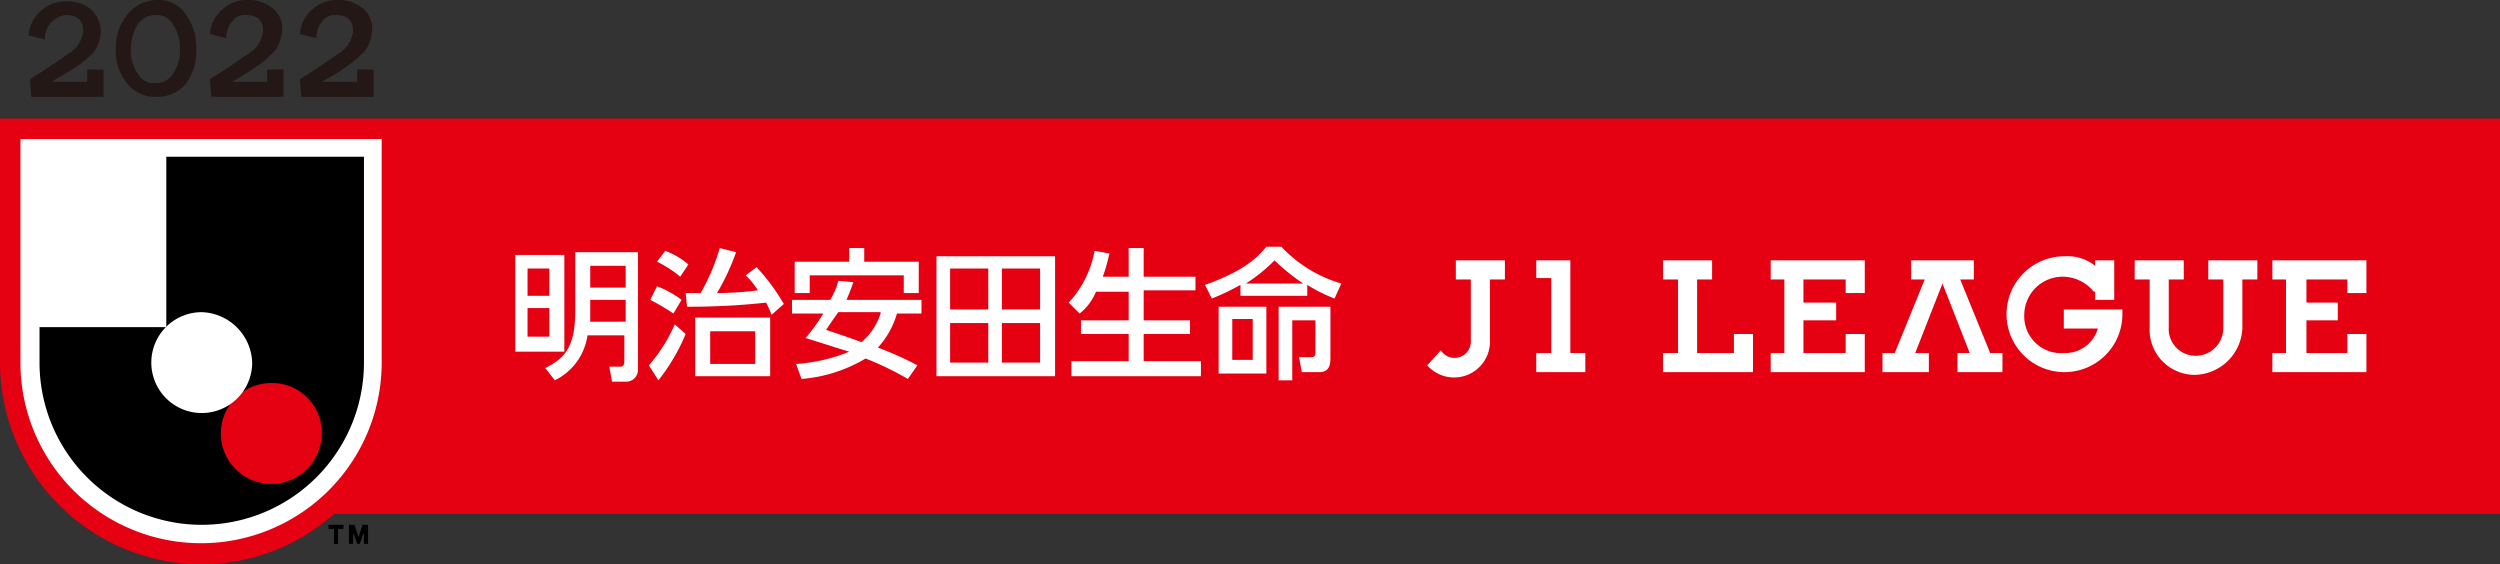
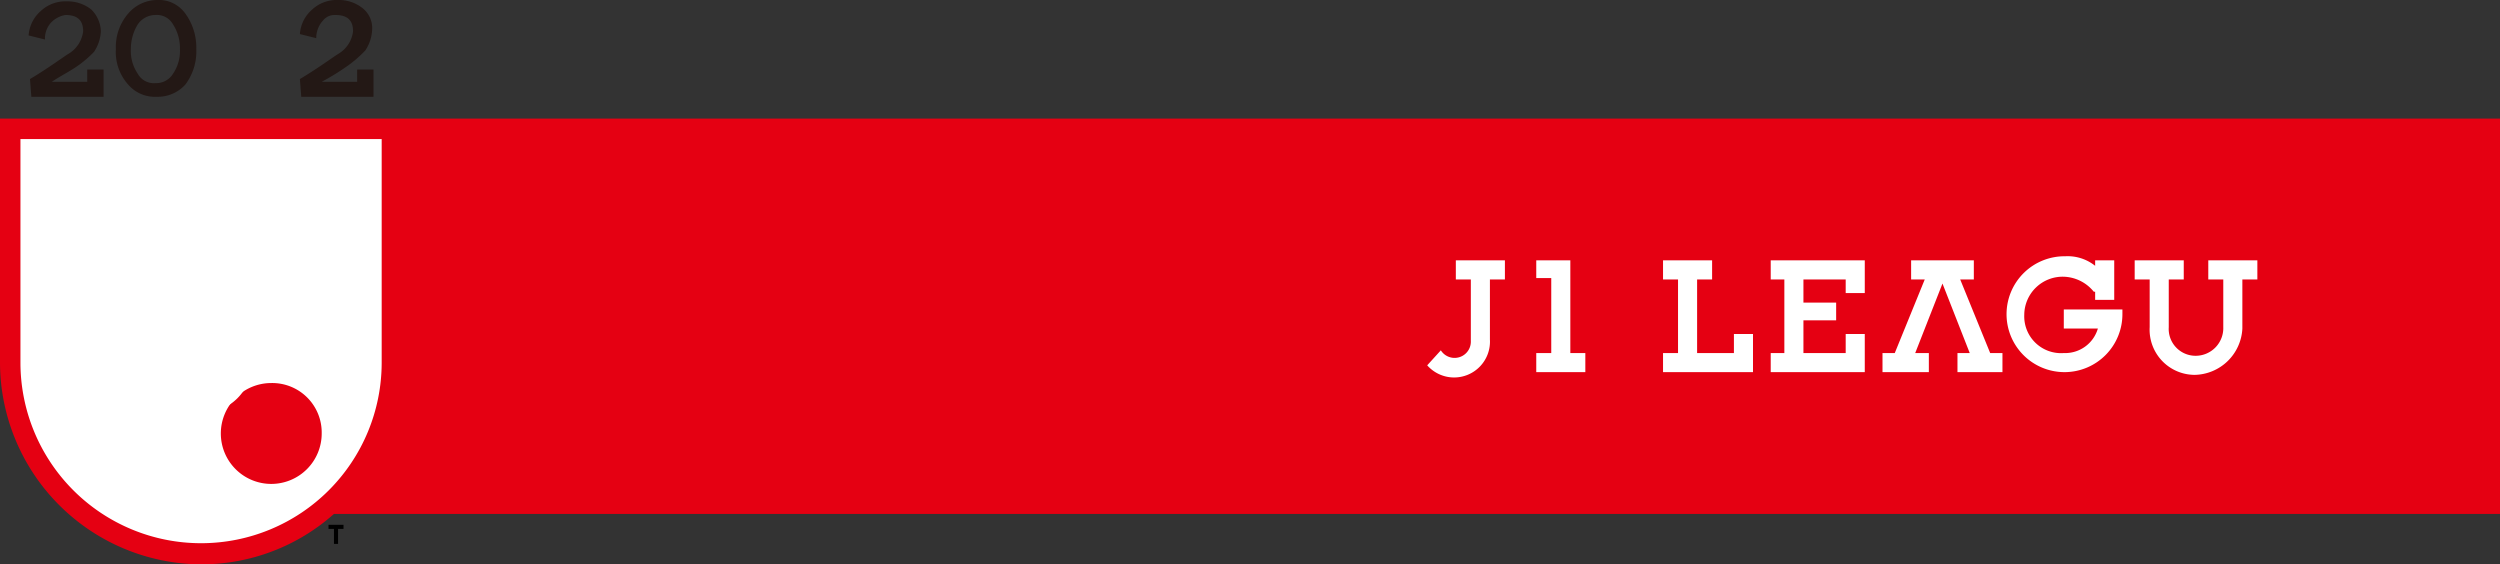
<svg xmlns="http://www.w3.org/2000/svg" width="183.4" height="41.4" viewBox="0 0 183.4 41.4">
  <rect x="0" y="0" width="183.4" height="41.4" fill="#333333" stroke="none" />
  <g id="artwork02" transform="translate(-0.6 -0.5)">
    <g id="グループ_23" data-name="グループ 23">
      <path id="パス_21" data-name="パス 21" d="M.6,9.2V27.1A14.831,14.831,0,0,0,15.4,41.9a14.612,14.612,0,0,0,9.7-3.7H184V9.2H.6Z" fill="#e50012" />
      <g id="グループ_13" data-name="グループ 13">
-         <path id="パス_22" data-name="パス 22" d="M27,40.4l.2-.6.1-.2v.8h.3V39h-.4l-.3.9-.3-.9h-.4v1.4h.3v-.8l.1.2.2.6Z" />
        <path id="パス_23" data-name="パス 23" d="M25.8,39v.3h-.4v1.1h-.3V39.3h-.4V39h1.1" />
      </g>
      <g id="グループ_14" data-name="グループ 14">
        <path id="パス_24" data-name="パス 24" d="M28.6,27.1a13.25,13.25,0,1,1-26.5,0V10.7H28.6Z" fill="#fff" />
      </g>
      <g id="グループ_16" data-name="グループ 16">
-         <path id="パス_25" data-name="パス 25" d="M12.8,12V24.5H3.5v2.6a11.9,11.9,0,0,0,23.8,0V12Z" />
        <path id="パス_26" data-name="パス 26" d="M20.5,28.6a3.7,3.7,0,1,0,3.7,3.7A3.63,3.63,0,0,0,20.5,28.6Z" fill="#e50012" />
        <g id="グループ_15" data-name="グループ 15">
          <path id="パス_27" data-name="パス 27" d="M15.4,23.4a3.7,3.7,0,1,0,3.7,3.7A3.826,3.826,0,0,0,15.4,23.4Z" fill="#fff" />
        </g>
      </g>
-       <path id="パス_28" data-name="パス 28" d="M40.9,20.2v2H39.3v-2Zm-2.5-1v7.1H42V19.2Zm2.5,3.9v2.1H39.3V23.1ZM42.8,19v4.3c0,2.7-.8,3.5-2.2,4.2l.7.9a4.355,4.355,0,0,0,2.4-3.3h2.7V27c0,.3-.1.4-.3.4h-.8l.2,1.1h1a.863.863,0,0,0,.9-.9V19Zm3.7,1v1.6H43.9V20Zm0,2.5v1.6H43.9V22.5ZM56,24.8v2.4H52.7V24.8Zm-4.4-1v4.3h5.5V23.8ZM50.9,22l.1,1a50.927,50.927,0,0,0,5.8-.3,6.315,6.315,0,0,1,.4.9l.9-.8a14.559,14.559,0,0,0-2-2.7l-.8.6a5.305,5.305,0,0,1,.9,1.1,25.055,25.055,0,0,1-3,.2,17.137,17.137,0,0,0,1.4-3l-1.2-.3A14.891,14.891,0,0,1,52,22Zm-2.1-2.3a8.157,8.157,0,0,1,1.7,1.1l.6-.9a5.544,5.544,0,0,0-1.7-1Zm-.5,2.8a15.054,15.054,0,0,1,1.7,1l.6-1a7.2,7.2,0,0,0-1.8-1Zm1.8,1.8a11.456,11.456,0,0,1-1.9,3l.7,1.1a14.115,14.115,0,0,0,2-3.4Zm15.1-.8a4.622,4.622,0,0,1-1.4,2.1c-.8-.3-1.7-.6-2.6-.9.2-.3.4-.6.9-1.3h3.1Zm-3.1-2.4a4.755,4.755,0,0,1-.6,1.4H58.7v1H61a14.465,14.465,0,0,1-1.3,1.8c1.3.4,2.2.7,3.2,1a12.42,12.42,0,0,1-3.9.9l.4,1.1a10.843,10.843,0,0,0,4.7-1.5,22.533,22.533,0,0,1,3.1,1.5l.7-1A23.426,23.426,0,0,0,65,26a6.21,6.21,0,0,0,1.4-2.5h1.8v-1H62.7c.3-.7.4-1,.5-1.3Zm-3.2.9H60V20.7h6.9V22H68V19.7H64v-1H62.9v1h-4Zm14.2-1.8v3H70.3v-3Zm-3.8,7.9H78V19.3H69.3Zm3.8-3.9v2.9H70.3V24.2Zm3.8-4v3H74.1v-3Zm0,4v2.9H74.1V24.2ZM81,21.9a3.9,3.9,0,0,1-1.2,1.6l-.8-.8a7.571,7.571,0,0,0,1.9-3.8l1.1.2c-.1.3-.2.9-.5,1.7h1.9V18.7h1.1v2.1h3.8v1H84.5V24h3.4v1H84.5v2h4.2v1.1H79.2V27h4.2V25H79.9V24h3.5V21.9Zm11.5,2v3H91v-3ZM90,23v4.9h3.5V23Zm1.7-.8h4.8v-.8a11.443,11.443,0,0,0,2,1l.5-1.1a9.778,9.778,0,0,1-4.4-2.7H93.5c-.5.6-1.4,1.7-4.5,2.8l.5,1a17.8,17.8,0,0,0,2.1-1v.8Zm.3-.9h0a11.933,11.933,0,0,0,2.1-1.7,15.009,15.009,0,0,0,2.1,1.7H92ZM94.4,23v5.4h1V24h1.7v2.4a.265.265,0,0,1-.3.3h-.9l.2,1.1h1.3c.8,0,.8-.7.8-1.1V23Z" fill="#fff" />
      <g id="グループ_22" data-name="グループ 22">
        <g id="グループ_21" data-name="グループ 21">
          <g id="グループ_19" data-name="グループ 19">
            <g id="グループ_18" data-name="グループ 18">
              <g id="グループ_17" data-name="グループ 17">
                <path id="パス_29" data-name="パス 29" d="M106.3,26.2l-1,1.1a2.631,2.631,0,0,0,4.6-1.9V21H111V19.6h-3.6V21h1.1v4.5A1.193,1.193,0,0,1,106.3,26.2Z" fill="#fff" />
              </g>
            </g>
          </g>
          <g id="グループ_20" data-name="グループ 20">
            <path id="パス_30" data-name="パス 30" d="M132.9,24v2.4H136V25h1.4v2.8h-6.9V26.4h1V21h-1V19.6h6.9V22H136V21h-3.1v1.7h2.4V24Z" fill="#fff" />
            <path id="パス_31" data-name="パス 31" d="M154.2,21.9a2.951,2.951,0,0,0-2.2-1.1,2.818,2.818,0,0,0-2.9,2.8,2.7,2.7,0,0,0,2.9,2.8,2.5,2.5,0,0,0,2.5-1.8H152V23.2h4.3v.3a4.25,4.25,0,1,1-4.2-4.2,3.232,3.232,0,0,1,2.2.7v-.4h1.4v2.9h-1.4v-.6Z" fill="#fff" />
            <path id="パス_32" data-name="パス 32" d="M145.4,19.6V21h-1l2.2,5.4h.9v1.4h-3.3V26.4h.9l-2-5.1-2,5.1h1v1.4h-3.4V26.4h.9l2.2-5.4h-1V19.6Z" fill="#fff" />
            <path id="パス_33" data-name="パス 33" d="M161.6,28a3.315,3.315,0,0,1-3.3-3.5V21h-1.1V19.6h3.6V21h-1.1v3.5a1.97,1.97,0,0,0,2,2.1,2.03,2.03,0,0,0,2-2.1V21h-1.1V19.6h3.6V21h-1.1v3.6A3.572,3.572,0,0,1,161.6,28Z" fill="#fff" />
-             <path id="パス_34" data-name="パス 34" d="M169.8,24v2.4h3V25h1.4v2.8h-6.9V26.4h1V21h-1V19.6h6.9V22h-1.4V21h-3v1.7h2.3V24Z" fill="#fff" />
            <path id="パス_35" data-name="パス 35" d="M126.2,19.6h-3.6V21h1.1v5.4h-1.1v1.4h6.6V25h-1.4v1.4h-2.7V21h1.1Z" fill="#fff" />
          </g>
        </g>
        <path id="パス_36" data-name="パス 36" d="M113.3,19.6v1.3h1.1v5.5h-1.1v1.4h3.6V26.4h-1.1V19.6Z" fill="#fff" />
      </g>
    </g>
    <g id="グループ_24" data-name="グループ 24">
      <path id="パス_37" data-name="パス 37" d="M8.2,7.6H2.9L2.8,6.3c1.5-.9,2.4-1.6,2.9-1.9a2.231,2.231,0,0,0,1-1.6c0-.8-.4-1.2-1.3-1.2a1.905,1.905,0,0,0-1,.5,1.728,1.728,0,0,0-.5,1.3L2.7,3.1a2.606,2.606,0,0,1,.9-1.8A2.64,2.64,0,0,1,5.5.6a2.792,2.792,0,0,1,1.8.6A2.36,2.36,0,0,1,8,2.8a2.976,2.976,0,0,1-.5,1.5A8.116,8.116,0,0,1,6.2,5.4c-.6.4-1.2.7-1.8,1.1H7V5.6H8.2Z" fill="#231815" />
      <path id="パス_38" data-name="パス 38" d="M15,4.1a4.033,4.033,0,0,1-.8,2.6,2.723,2.723,0,0,1-2.1.9A2.583,2.583,0,0,1,10,6.7a3.573,3.573,0,0,1-.9-2.6A3.739,3.739,0,0,1,10,1.5a2.814,2.814,0,0,1,2.1-1,2.393,2.393,0,0,1,2.1,1A4.237,4.237,0,0,1,15,4.1Zm-1.2,0a3.2,3.2,0,0,0-.5-1.8A1.357,1.357,0,0,0,12,1.6a1.574,1.574,0,0,0-1.3.7,3.453,3.453,0,0,0-.5,1.8,2.969,2.969,0,0,0,.5,1.8,1.357,1.357,0,0,0,1.3.7,1.457,1.457,0,0,0,1.3-.7A2.969,2.969,0,0,0,13.8,4.1Z" fill="#231815" />
-       <path id="パス_39" data-name="パス 39" d="M21.4,7.6H16.1L16,6.3c1.5-.9,2.4-1.6,2.9-1.9a2.231,2.231,0,0,0,1-1.6c0-.8-.4-1.2-1.3-1.2a1.086,1.086,0,0,0-.9.4,1.9,1.9,0,0,0-.5,1.3L16,3a2.606,2.606,0,0,1,.9-1.8A2.64,2.64,0,0,1,18.8.5a2.792,2.792,0,0,1,1.8.6,1.865,1.865,0,0,1,.7,1.6,2.976,2.976,0,0,1-.5,1.5,8.7,8.7,0,0,1-1.4,1.2,17.394,17.394,0,0,1-1.8,1.1h2.6V5.6h1.2v2Z" fill="#231815" />
      <path id="パス_40" data-name="パス 40" d="M28,7.6H22.7l-.1-1.3c1.5-.9,2.4-1.6,2.9-1.9a2.231,2.231,0,0,0,1-1.6c0-.8-.4-1.2-1.3-1.2a1.086,1.086,0,0,0-.9.4,1.9,1.9,0,0,0-.5,1.3L22.6,3a2.606,2.606,0,0,1,.9-1.8A2.64,2.64,0,0,1,25.4.5a2.792,2.792,0,0,1,1.8.6,1.865,1.865,0,0,1,.7,1.6,2.976,2.976,0,0,1-.5,1.5A8.7,8.7,0,0,1,26,5.4a17.394,17.394,0,0,1-1.8,1.1h2.6V5.6H28Z" fill="#231815" />
    </g>
  </g>
</svg>